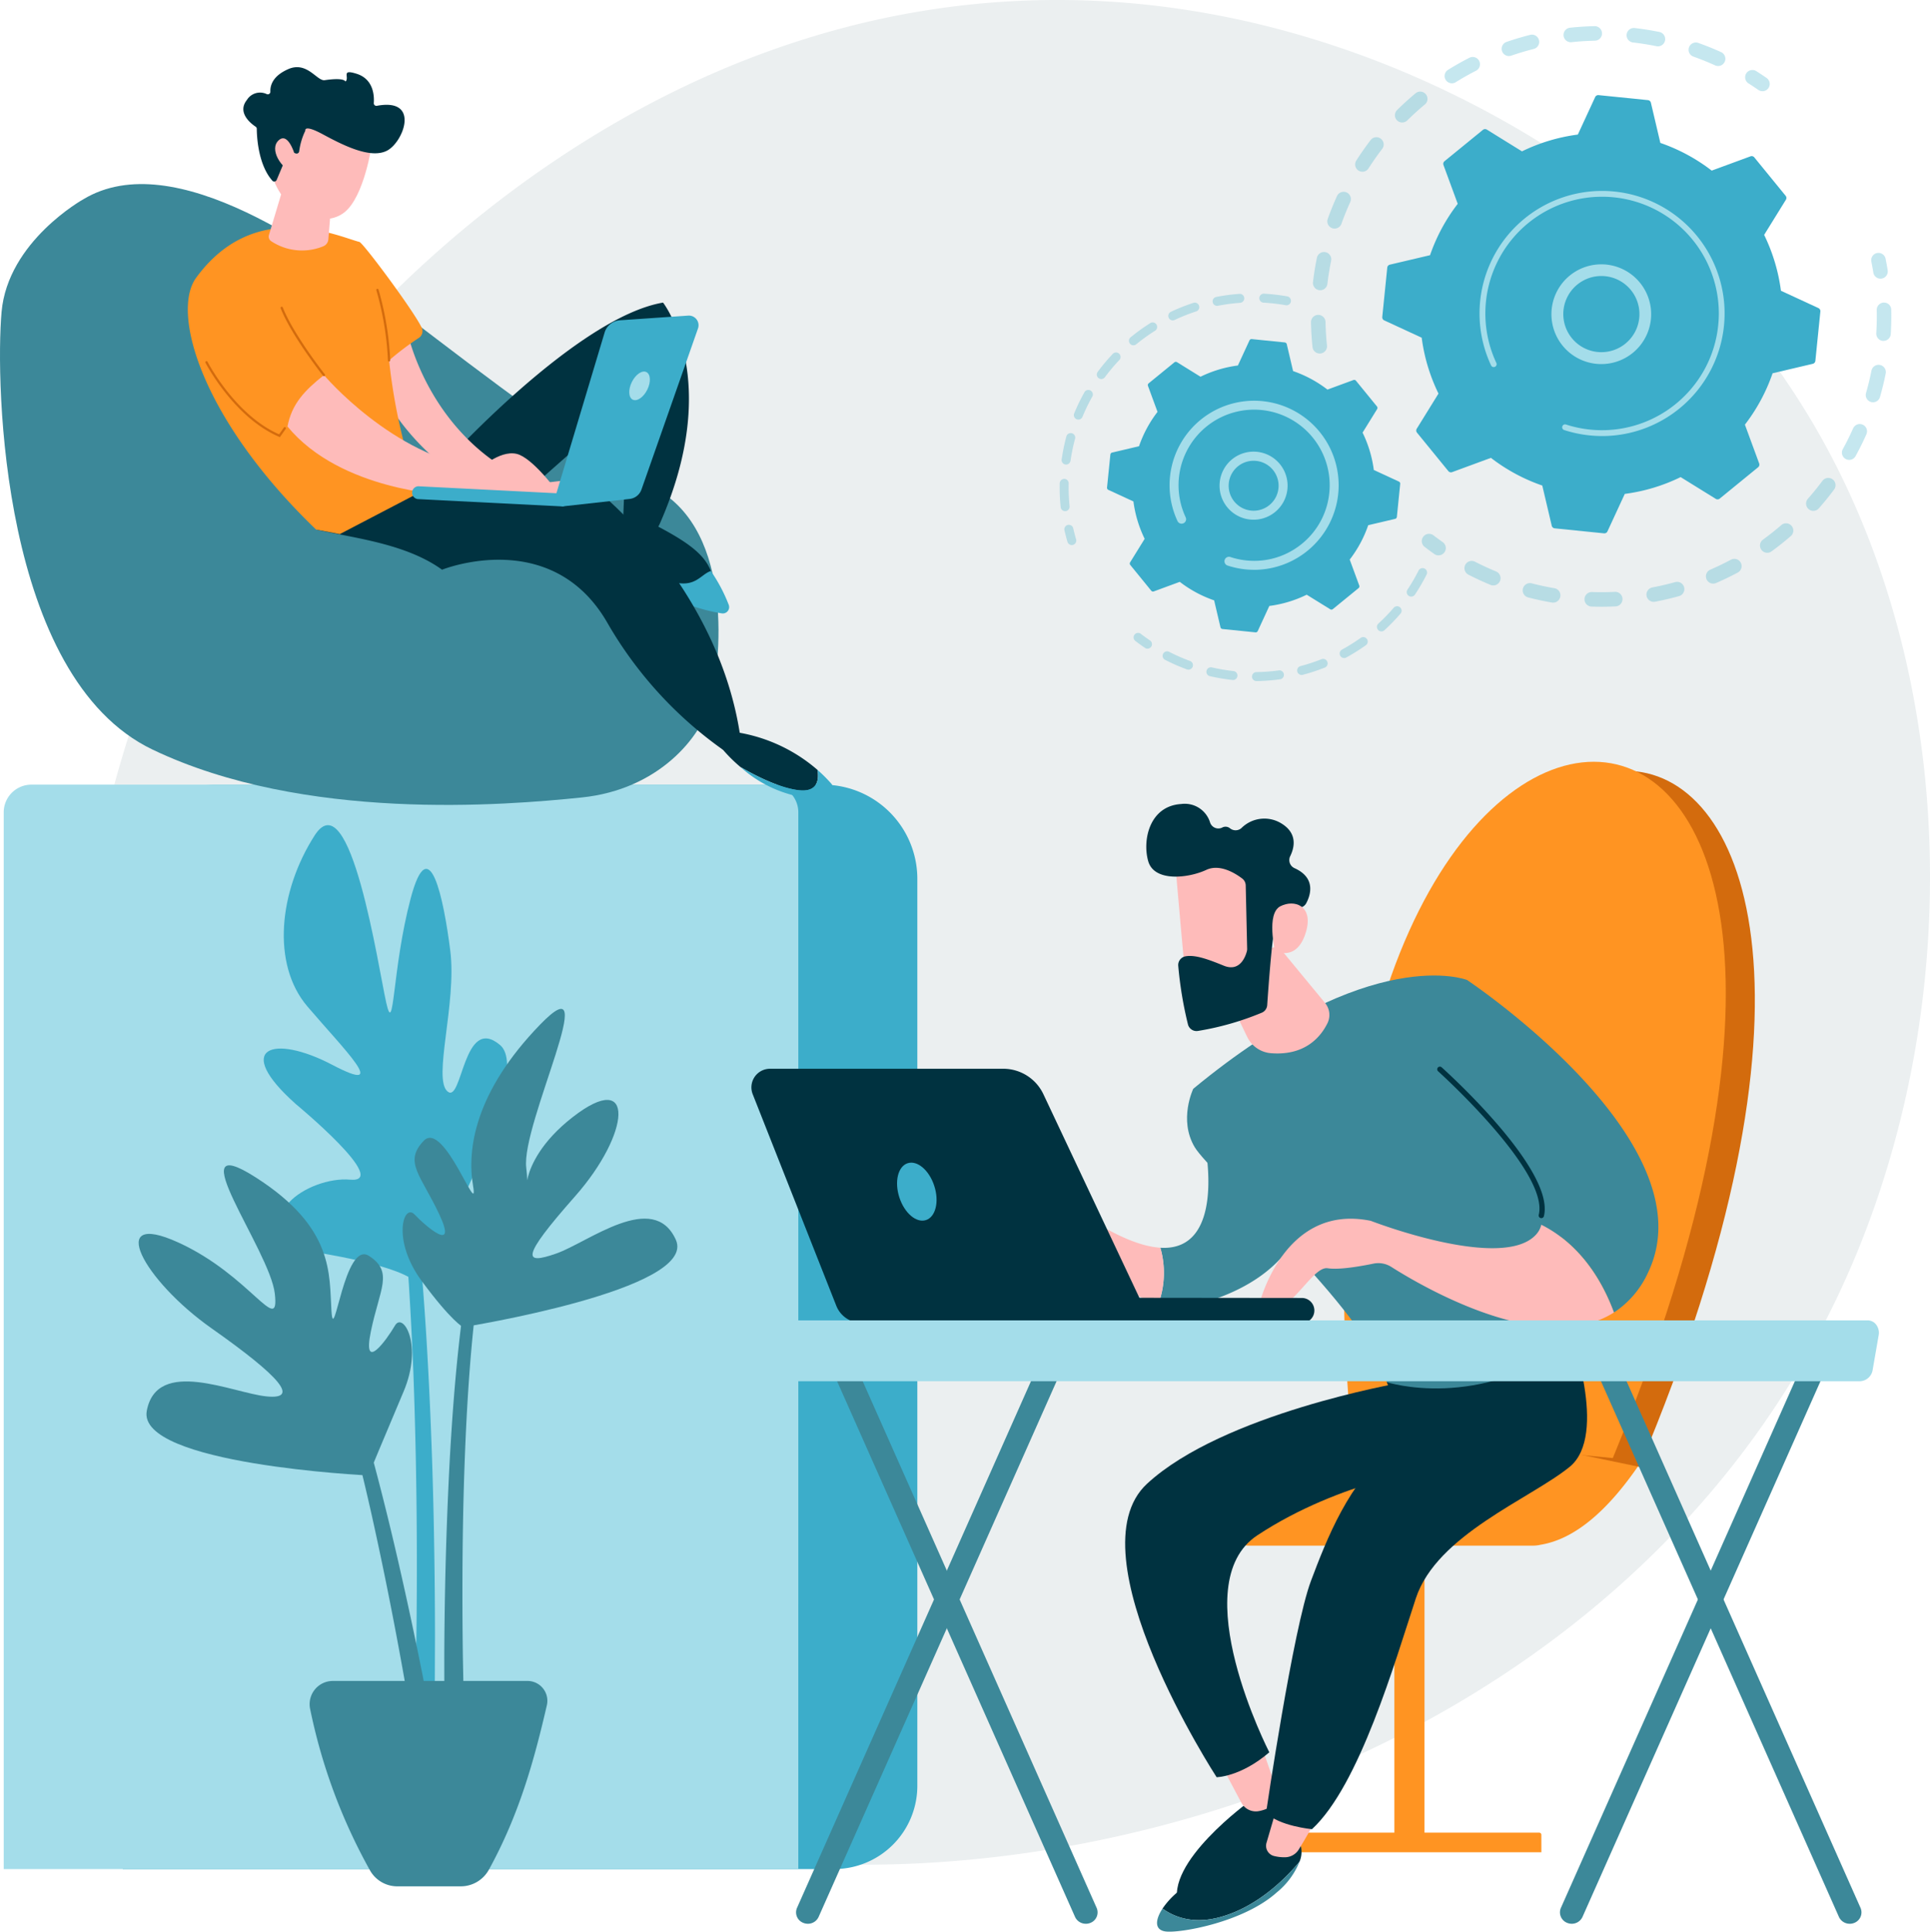
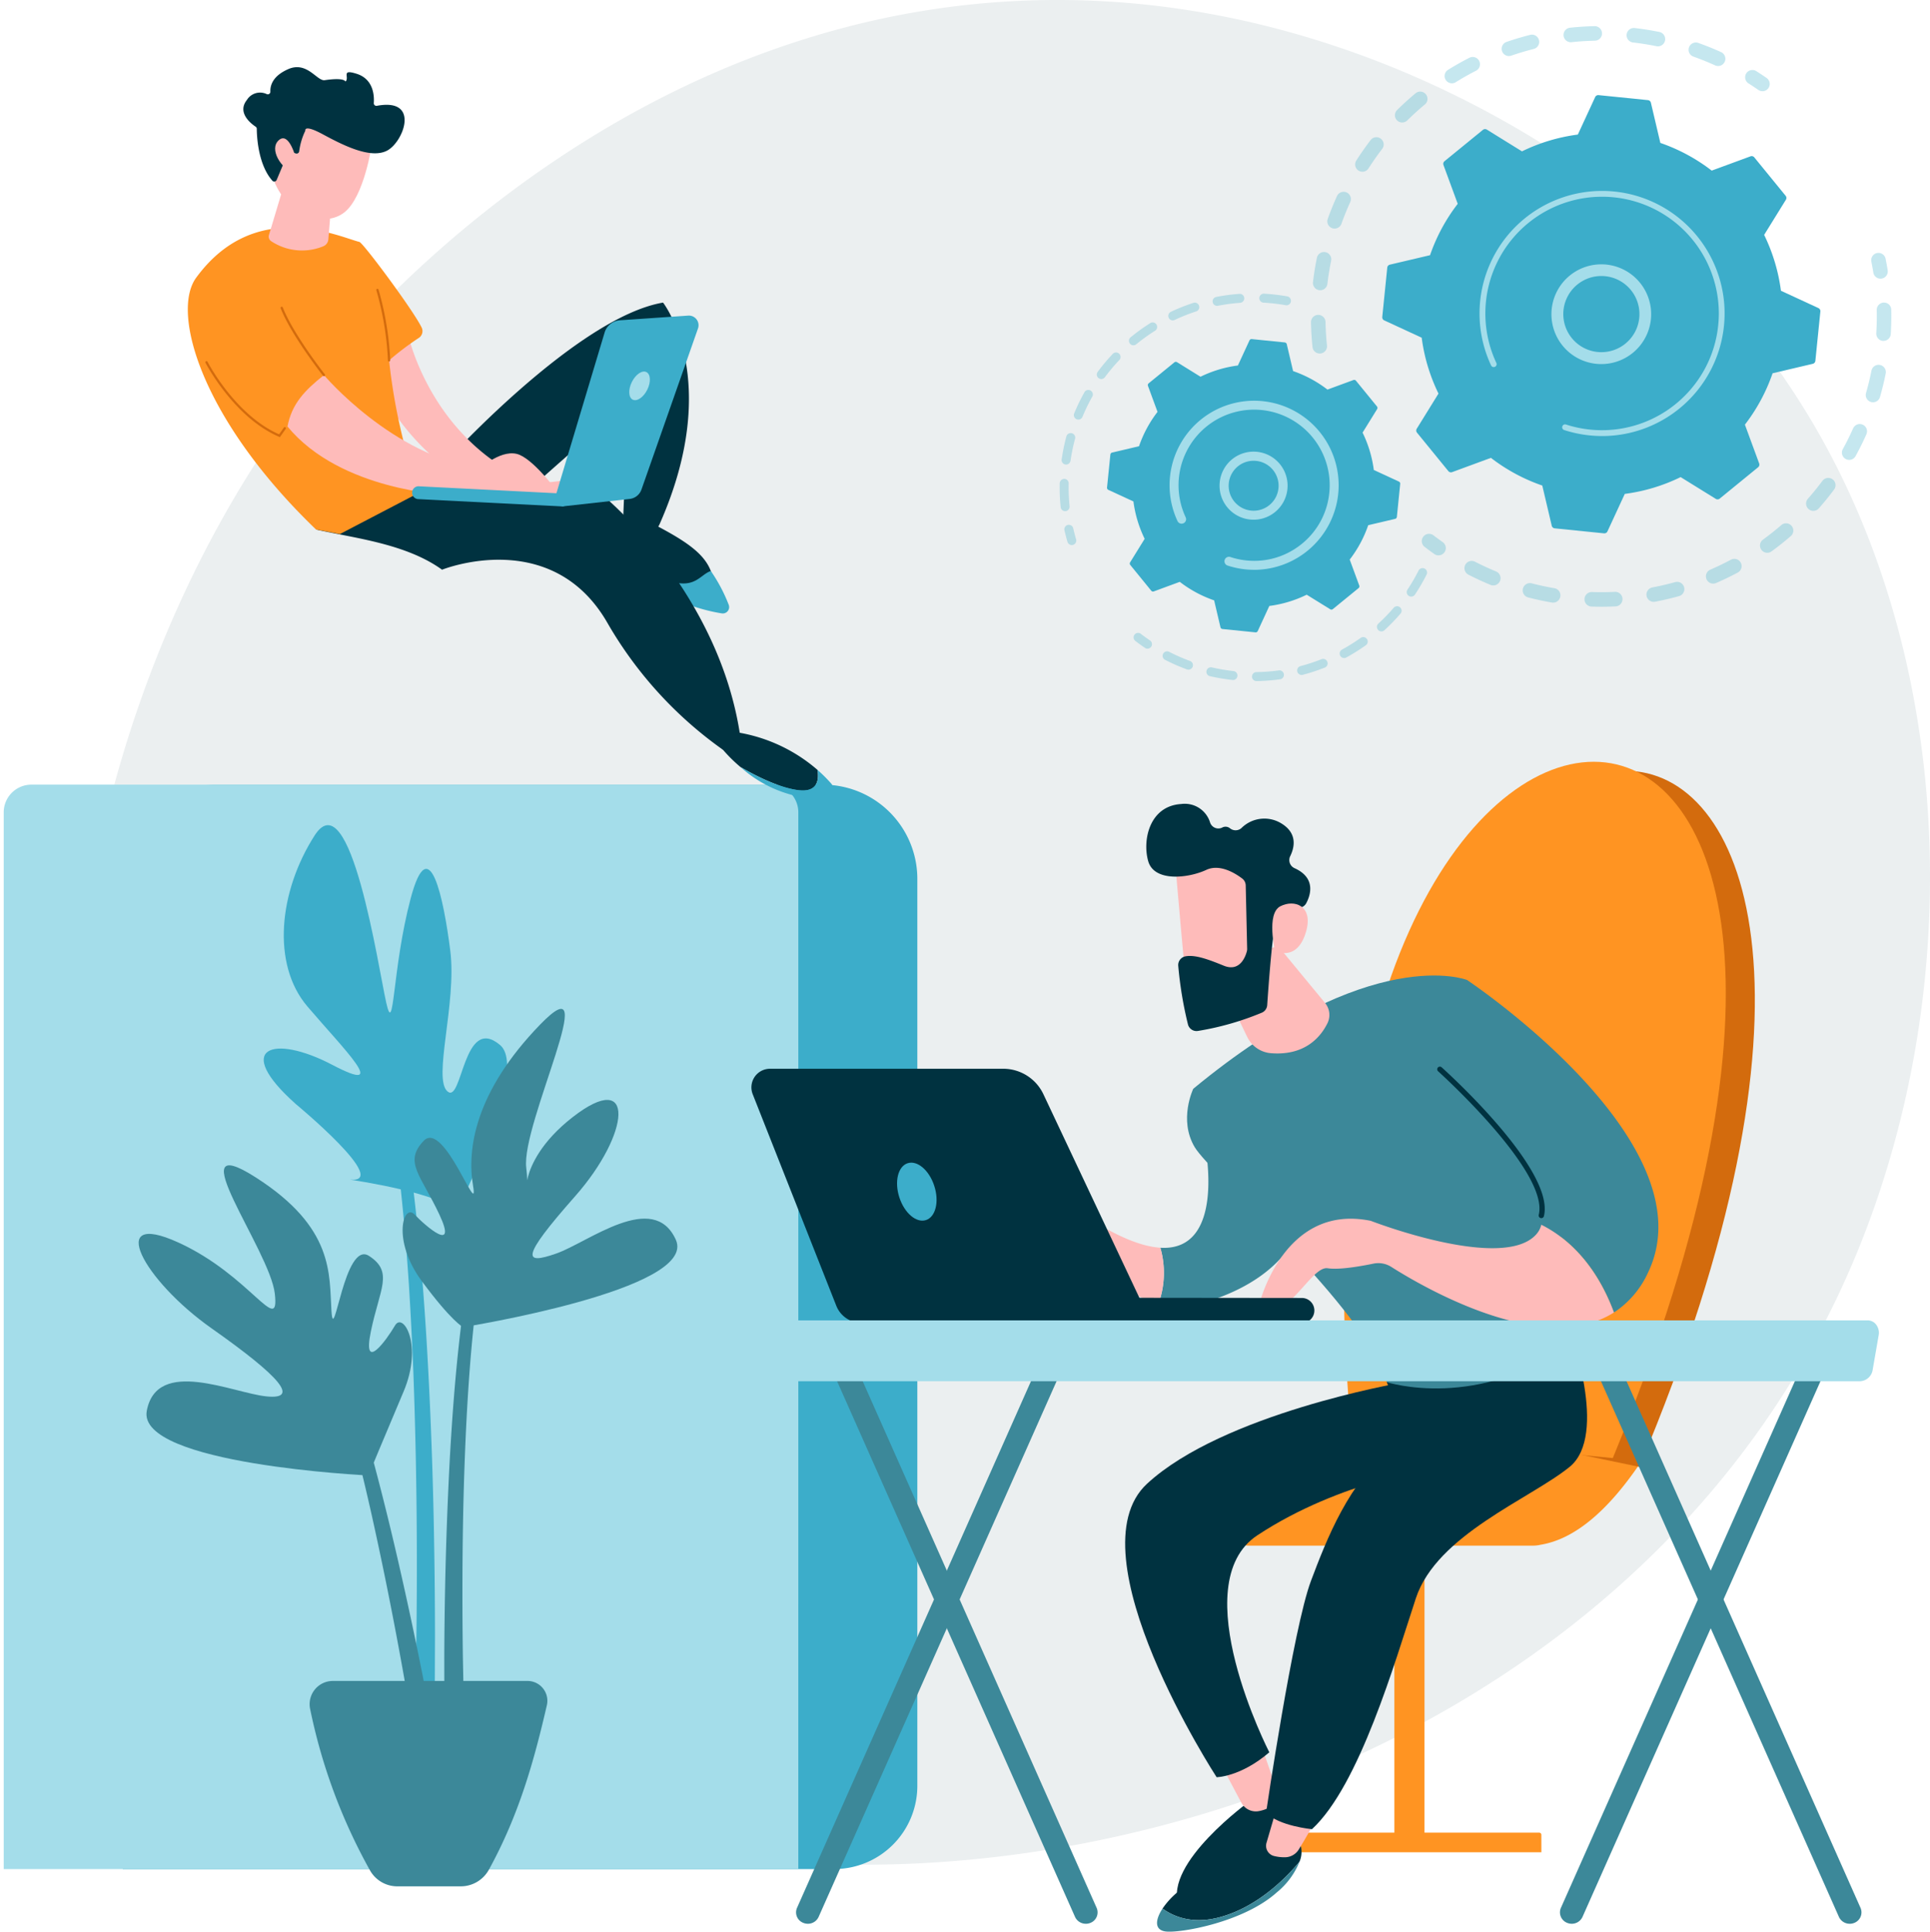
<svg xmlns="http://www.w3.org/2000/svg" width="299.811" height="300" viewBox="0 0 299.811 300">
  <defs>
    <clipPath id="a">
      <rect width="299.811" height="300" fill="none" />
    </clipPath>
    <clipPath id="b">
      <rect width="288.658" height="289.601" fill="none" />
    </clipPath>
    <clipPath id="c">
      <rect width="71.267" height="50.833" fill="none" />
    </clipPath>
    <clipPath id="d">
      <rect width="72.922" height="54.981" fill="none" />
    </clipPath>
    <clipPath id="e">
      <rect width="35.964" height="39.048" fill="none" />
    </clipPath>
    <clipPath id="f">
      <rect width="45.561" height="17.609" fill="none" />
    </clipPath>
  </defs>
  <g transform="translate(0 0)">
    <g transform="translate(0 0)">
      <g clip-path="url(#a)">
        <g transform="translate(11.153 0)" opacity="0.08">
          <g clip-path="url(#b)">
            <path d="M381.469,196.355c-29.242,68.35-106.432,97.708-166.912,92.7-16.513-1.367-49.739-4.117-75.681-28.65-49.821-47.114-42.148-145.6,5.545-203.576,6.142-7.467,48.655-57.493,114.9-56.823,48.5.49,82.548,27.889,86.688,31.3A133.523,133.523,0,0,1,373.17,62.126c24.425,38.2,26.572,91.517,8.3,134.229" transform="translate(-104.913 -0.001)" fill="#003240" />
          </g>
        </g>
        <g transform="translate(203.648 4.073)" opacity="0.3">
          <g clip-path="url(#c)">
            <path d="M1917.1,89.154a1.129,1.129,0,0,1-1.121-1.011c-.133-1.268-.213-2.561-.237-3.842a1.129,1.129,0,0,1,1.107-1.15h.022a1.129,1.129,0,0,1,1.128,1.107c.023,1.217.1,2.445.225,3.65a1.129,1.129,0,0,1-1.005,1.24,1.091,1.091,0,0,1-.119.006m.073-9.833a1.129,1.129,0,0,1-1.122-1.261c.15-1.271.357-2.549.613-3.8a1.129,1.129,0,0,1,2.211.454c-.244,1.186-.44,2.4-.583,3.609a1.129,1.129,0,0,1-1.12,1m2.236-9.572a1.129,1.129,0,0,1-1.063-1.508c.428-1.2.915-2.4,1.446-3.567a1.129,1.129,0,0,1,2.054.937c-.5,1.1-.966,2.244-1.373,3.387a1.129,1.129,0,0,1-1.063.75m4.321-8.833a1.129,1.129,0,0,1-.95-1.736c.688-1.078,1.43-2.139,2.207-3.154a1.129,1.129,0,1,1,1.792,1.372c-.738.964-1.443,1.972-2.1,3a1.128,1.128,0,0,1-.953.522m6.182-7.648a1.129,1.129,0,0,1-.793-1.932c.908-.9,1.866-1.767,2.849-2.586a1.129,1.129,0,1,1,1.445,1.734c-.935.779-1.846,1.606-2.708,2.458a1.125,1.125,0,0,1-.793.326m7.72-6.089a1.129,1.129,0,0,1-.6-2.087c1.085-.674,2.212-1.311,3.351-1.891a1.129,1.129,0,0,1,1.025,2.011c-1.082.552-2.153,1.156-3.184,1.8a1.122,1.122,0,0,1-.595.17m41.358-2.687a1.121,1.121,0,0,1-.466-.1c-1.1-.5-2.245-.962-3.391-1.368a1.129,1.129,0,0,1,.753-2.128c1.207.427,2.408.912,3.571,1.44a1.129,1.129,0,0,1-.468,2.157M1946.5,42.954a1.129,1.129,0,0,1-.368-2.2c1.208-.417,2.449-.786,3.688-1.1a1.129,1.129,0,0,1,.55,2.189c-1.177.3-2.355.646-3.5,1.041a1.133,1.133,0,0,1-.368.062m23.135-1.5a1.131,1.131,0,0,1-.226-.022c-1.189-.242-2.4-.436-3.612-.576a1.129,1.129,0,1,1,.261-2.242c1.271.148,2.549.352,3.8.606a1.129,1.129,0,0,1-.224,2.235m-13.542-.642a1.129,1.129,0,0,1-.118-2.251c1.269-.135,2.561-.218,3.84-.244h.024a1.129,1.129,0,0,1,.023,2.257c-1.215.026-2.442.1-3.648.233-.041,0-.081.006-.121.006" transform="translate(-1915.737 -38.321)" fill="#3cadca" />
            <path d="M2553.418,105.834a1.122,1.122,0,0,1-.643-.2c-.478-.332-.97-.66-1.464-.975a1.129,1.129,0,1,1,1.212-1.9c.52.331,1.038.675,1.541,1.025a1.129,1.129,0,0,1-.646,2.055" transform="translate(-2483.281 -95.745)" fill="#3cadca" />
          </g>
        </g>
        <g transform="translate(220.882 39.246)" opacity="0.3">
          <g clip-path="url(#d)">
            <path d="M2735.826,373.227a1.129,1.129,0,0,1-1.113-.95c-.092-.574-.2-1.157-.314-1.73a1.129,1.129,0,0,1,2.212-.449c.122.6.234,1.217.331,1.822a1.128,1.128,0,0,1-1.116,1.307" transform="translate(-2664.587 -369.193)" fill="#3cadca" />
            <path d="M2161.316,489.325q-.779,0-1.564-.026a1.129,1.129,0,0,1,.076-2.256c1.207.04,2.414.032,3.6-.026a1.129,1.129,0,0,1,.111,2.255c-.733.036-1.481.054-2.221.054m-7.492-.634a1.144,1.144,0,0,1-.192-.016c-1.241-.212-2.487-.479-3.7-.794a1.128,1.128,0,1,1,.565-2.185c1.155.3,2.339.552,3.518.754a1.129,1.129,0,0,1-.188,2.241m15.611-.123a1.129,1.129,0,0,1-.207-2.238c1.172-.22,2.35-.494,3.5-.814a1.129,1.129,0,1,1,.6,2.175c-1.213.337-2.455.625-3.689.858a1.14,1.14,0,0,1-.21.019m-24.914-2.549a1.129,1.129,0,0,1-.429-.086c-1.163-.479-2.32-1.014-3.438-1.589a1.128,1.128,0,0,1,1.033-2.007c1.062.546,2.16,1.054,3.265,1.509a1.129,1.129,0,0,1-.43,2.173m34.16-.282a1.129,1.129,0,0,1-.448-2.165c1.094-.473,2.183-1,3.238-1.564a1.129,1.129,0,0,1,1.066,1.989c-1.11.6-2.257,1.149-3.409,1.647a1.125,1.125,0,0,1-.447.093m8.4-4.791a1.129,1.129,0,0,1-.664-2.042c.967-.7,1.916-1.454,2.82-2.234a1.129,1.129,0,1,1,1.474,1.709c-.951.82-1.95,1.611-2.967,2.351a1.123,1.123,0,0,1-.663.216m7.157-6.509a1.129,1.129,0,0,1-.845-1.876c.791-.9,1.554-1.837,2.266-2.795a1.129,1.129,0,0,1,1.812,1.347c-.75,1.007-1.552,2-2.385,2.941a1.126,1.126,0,0,1-.847.382m5.567-7.914a1.129,1.129,0,0,1-.988-1.672c.576-1.048,1.114-2.132,1.6-3.223a1.128,1.128,0,1,1,2.063.916c-.51,1.149-1.076,2.291-1.683,3.394a1.129,1.129,0,0,1-.99.585m3.7-8.947a1.13,1.13,0,0,1-1.085-1.441c.33-1.146.615-2.322.848-3.494a1.129,1.129,0,0,1,2.214.44c-.245,1.234-.546,2.472-.894,3.679a1.129,1.129,0,0,1-1.084.817m1.638-9.534-.07,0a1.128,1.128,0,0,1-1.058-1.2c.054-.878.081-1.768.081-2.647q0-.477-.011-.951a1.128,1.128,0,0,1,1.1-1.153,1.116,1.116,0,0,1,1.153,1.1q.011.5.011,1c0,.924-.028,1.861-.085,2.784a1.129,1.129,0,0,1-1.125,1.06" transform="translate(-2133.432 -434.345)" fill="#3cadca" />
            <path d="M2080.445,783.416a1.124,1.124,0,0,1-.648-.205c-.5-.351-1-.72-1.492-1.1a1.129,1.129,0,1,1,1.373-1.792c.465.357.942.707,1.417,1.04a1.128,1.128,0,0,1-.65,2.052" transform="translate(-2077.862 -736.41)" fill="#3cadca" />
          </g>
        </g>
        <path d="M2030.15,197.3a.528.528,0,0,0,.591.162l6.026-2.216a27.966,27.966,0,0,0,7.978,4.3l1.47,6.246a.527.527,0,0,0,.46.4l7.662.776a.528.528,0,0,0,.532-.3l2.692-5.824a27.97,27.97,0,0,0,8.677-2.609l5.459,3.379a.528.528,0,0,0,.611-.04l5.967-4.869a.528.528,0,0,0,.162-.591l-2.216-6.026a27.977,27.977,0,0,0,4.3-7.978l6.246-1.47a.527.527,0,0,0,.4-.46l.776-7.662a.527.527,0,0,0-.3-.532l-5.824-2.692a27.957,27.957,0,0,0-2.609-8.677l3.38-5.459a.528.528,0,0,0-.04-.611l-4.869-5.967a.528.528,0,0,0-.591-.162l-6.026,2.216a27.968,27.968,0,0,0-7.978-4.3l-1.47-6.246a.527.527,0,0,0-.46-.4l-7.662-.776a.527.527,0,0,0-.532.3l-2.692,5.824a27.965,27.965,0,0,0-8.677,2.609l-5.459-3.379a.528.528,0,0,0-.611.04l-5.967,4.869a.528.528,0,0,0-.161.591l2.216,6.026a27.965,27.965,0,0,0-4.3,7.978l-6.246,1.47a.527.527,0,0,0-.4.46l-.776,7.662a.527.527,0,0,0,.3.532l5.824,2.692a27.965,27.965,0,0,0,2.609,8.677l-3.379,5.459a.527.527,0,0,0,.04.611Z" transform="translate(-1805.163 -124.138)" fill="#3cadca" />
        <path d="M2274.935,401.7a7.746,7.746,0,1,1,1.134-.083,7.753,7.753,0,0,1-1.134.083m.018-13.678a6.023,6.023,0,0,0-.878.065,5.914,5.914,0,1,0,.878-.065" transform="translate(-2026.189 -345.156)" fill="#a4ddea" />
        <path d="M2181.144,316.984a19.411,19.411,0,0,1-1.954-.1c-.205-.021-.411-.045-.616-.072a19.177,19.177,0,0,1-2.979-.643l-.04-.012-.113-.035-.218-.069a.451.451,0,1,1,.278-.859,18.153,18.153,0,0,0,19.849-6.035,18.016,18.016,0,0,0,3.8-9.384,18.4,18.4,0,0,0,.095-1.864,18.133,18.133,0,1,0-34.554,7.731.452.452,0,0,1-.818.384,18.986,18.986,0,0,1-1.8-8.065,19.037,19.037,0,0,1,20.953-18.95,19.04,19.04,0,0,1,17.118,18.9,19.517,19.517,0,0,1-.1,1.956,19.038,19.038,0,0,1-18.9,17.118" transform="translate(-1932.24 -249.264)" fill="#a4ddea" />
        <g transform="translate(164.61 45.602)" opacity="0.3">
          <g clip-path="url(#e)">
            <path d="M1556.63,770.411a.7.7,0,0,1-.668-.5c-.167-.568-.319-1.149-.451-1.726a.7.7,0,1,1,1.359-.312c.126.55.271,1.1.43,1.645a.7.7,0,0,1-.472.865.706.706,0,0,1-.2.028" transform="translate(-1554.749 -731.363)" fill="#3cadca" />
            <path d="M1549.352,462.766a.7.7,0,0,1-.692-.626,30.276,30.276,0,0,1-.156-3.063q0-.322.007-.645a.722.722,0,0,1,.711-.683.7.7,0,0,1,.683.711q-.007.309-.007.617a29.036,29.036,0,0,0,.148,2.921.7.7,0,0,1-.623.765c-.024,0-.048,0-.072,0m.153-7.237a.721.721,0,0,1-.1-.007.7.7,0,0,1-.591-.79,30.235,30.235,0,0,1,.752-3.633.7.7,0,0,1,1.345.366,28.913,28.913,0,0,0-.718,3.466.7.7,0,0,1-.689.6m1.9-6.983a.7.7,0,0,1-.644-.963,30.094,30.094,0,0,1,1.624-3.339.7.7,0,0,1,1.214.686,28.666,28.666,0,0,0-1.548,3.184.7.7,0,0,1-.645.432m3.562-6.3a.7.7,0,0,1-.559-1.112,30.216,30.216,0,0,1,2.39-2.839.7.7,0,0,1,1.009.963,28.769,28.769,0,0,0-2.28,2.707.7.7,0,0,1-.561.282m4.993-5.241a.7.7,0,0,1-.442-1.236,30.485,30.485,0,0,1,3.007-2.172.7.7,0,1,1,.746,1.178,29.009,29.009,0,0,0-2.869,2.073.7.7,0,0,1-.442.158m6.113-3.869a.7.7,0,0,1-.3-1.328,30.032,30.032,0,0,1,3.445-1.373.7.7,0,1,1,.435,1.325,28.587,28.587,0,0,0-3.285,1.309.694.694,0,0,1-.3.067m6.872-2.257a.7.7,0,0,1-.133-1.381,30.214,30.214,0,0,1,3.679-.486.7.7,0,0,1,.1,1.392,28.642,28.642,0,0,0-3.509.463.7.7,0,0,1-.135.013m10.823-.088a.694.694,0,0,1-.123-.011,28.9,28.9,0,0,0-3.056-.374c-.155-.011-.308-.021-.461-.029a.7.7,0,0,1,.072-1.393c.163.009.325.018.488.031a30.3,30.3,0,0,1,3.2.393.7.7,0,0,1-.121,1.383" transform="translate(-1548.503 -428.98)" fill="#3cadca" />
          </g>
        </g>
        <g transform="translate(176.148 88.167)" opacity="0.3">
          <g clip-path="url(#f)">
            <path d="M1713.962,847.007a.7.7,0,0,1-.009-1.394,28.82,28.82,0,0,0,3.471-.255.7.7,0,1,1,.187,1.382,30.344,30.344,0,0,1-3.639.268Zm-3.562-.168a.735.735,0,0,1-.076,0,30.48,30.48,0,0,1-3.6-.607.7.7,0,0,1,.314-1.359,29.129,29.129,0,0,0,3.435.579.7.7,0,0,1-.073,1.39m10.616-.785a.7.7,0,0,1-.177-1.371,28.906,28.906,0,0,0,3.308-1.088.7.7,0,0,1,.515,1.3,30.3,30.3,0,0,1-3.468,1.14.7.7,0,0,1-.178.023m-17.554-.823a.7.7,0,0,1-.239-.042,29.886,29.886,0,0,1-3.348-1.459.7.7,0,1,1,.634-1.242,28.637,28.637,0,0,0,3.193,1.391.7.7,0,0,1-.239,1.352m24.168-1.807a.7.7,0,0,1-.335-1.309,28.665,28.665,0,0,0,2.948-1.85.7.7,0,0,1,.812,1.134,30.341,30.341,0,0,1-3.091,1.94.7.7,0,0,1-.334.085m5.79-4.14a.7.7,0,0,1-.471-1.211,29.148,29.148,0,0,0,2.422-2.5.7.7,0,0,1,1.059.907,30.427,30.427,0,0,1-2.538,2.624.7.7,0,0,1-.471.183m4.632-5.408a.69.69,0,0,1-.386-.117.7.7,0,0,1-.194-.967,28.525,28.525,0,0,0,1.75-3.01.7.7,0,0,1,1.246.626,30.092,30.092,0,0,1-1.835,3.157.7.7,0,0,1-.581.31" transform="translate(-1694.981 -829.398)" fill="#3cadca" />
            <path d="M1659.154,927.446a.7.7,0,0,1-.39-.12c-.494-.334-.98-.685-1.446-1.042a.7.7,0,1,1,.848-1.107c.444.34.908.675,1.38.994a.7.7,0,0,1-.391,1.274" transform="translate(-1657.044 -914.868)" fill="#3cadca" />
          </g>
        </g>
        <path d="M1624.57,534.5a.353.353,0,0,0,.4.108l4.032-1.483a18.715,18.715,0,0,0,5.338,2.875l.983,4.179a.353.353,0,0,0,.308.27l5.127.519a.353.353,0,0,0,.356-.2l1.8-3.9a18.717,18.717,0,0,0,5.807-1.746l3.653,2.261a.353.353,0,0,0,.409-.027l3.993-3.258a.353.353,0,0,0,.108-.4l-1.483-4.032a18.71,18.71,0,0,0,2.875-5.339l4.18-.983a.353.353,0,0,0,.27-.308l.519-5.127a.353.353,0,0,0-.2-.356l-3.9-1.8a18.709,18.709,0,0,0-1.746-5.807l2.261-3.653a.353.353,0,0,0-.027-.409l-3.258-3.993a.353.353,0,0,0-.4-.108l-4.032,1.483a18.711,18.711,0,0,0-5.338-2.875l-.983-4.179a.353.353,0,0,0-.308-.27l-5.127-.519a.353.353,0,0,0-.356.2l-1.8,3.9a18.709,18.709,0,0,0-5.807,1.746l-3.653-2.261a.353.353,0,0,0-.409.027l-3.992,3.258a.353.353,0,0,0-.108.4l1.483,4.032a18.71,18.71,0,0,0-2.875,5.338l-4.179.984a.353.353,0,0,0-.27.308l-.519,5.127a.353.353,0,0,0,.2.356l3.9,1.8a18.715,18.715,0,0,0,1.746,5.806l-2.261,3.653a.354.354,0,0,0,.027.409Z" transform="translate(-1445.733 -442.76)" fill="#3cadca" />
        <path d="M1787.579,670.6a5.285,5.285,0,1,1,.78-.057,5.389,5.389,0,0,1-.78.057m.013-9.153a3.941,3.941,0,0,0-.568.042,3.878,3.878,0,1,0,.568-.042" transform="translate(-1592.852 -589.887)" fill="#a4ddea" />
        <path d="M1722.272,611.65q-.662,0-1.334-.067a13.206,13.206,0,0,1-2.621-.537l-.114-.037a.7.7,0,1,1,.43-1.326,11.777,11.777,0,0,0,2.446.513h0l.137.013a11.623,11.623,0,0,0,5.677-.9,11.8,11.8,0,0,0,2.707-1.63l.021-.016.062-.05a11.661,11.661,0,0,0,4.257-7.911,11.9,11.9,0,0,0,.061-1.206,11.739,11.739,0,1,0-22.37,5,.69.69,0,0,1,.066.3.7.7,0,0,1-1.328.3,13.133,13.133,0,1,1,25.026-5.6,13.444,13.444,0,0,1-.068,1.349,13.151,13.151,0,0,1-13.055,11.809" transform="translate(-1527.445 -523.156)" fill="#a4ddea" />
        <path d="M289.861,1314.816h-110.5V1161.031a14.626,14.626,0,0,1,14.626-14.626h94.181a14.626,14.626,0,0,1,14.626,14.626v140.854a12.931,12.931,0,0,1-12.931,12.931" transform="translate(-160.293 -1024.539)" fill="#3cadca" />
        <path d="M128.861,1314.816H5.427V1150.7a4.3,4.3,0,0,1,4.3-4.3H124.563a4.3,4.3,0,0,1,4.3,4.3Z" transform="translate(-4.85 -1024.539)" fill="#a4ddea" />
        <path d="M1841.458,2114.666s-15.833-2.653-16.7-2.653h-44.075a5.365,5.365,0,0,0-5.349,5.349v4.836a5.365,5.365,0,0,0,5.349,5.349h44.075a5.277,5.277,0,0,0,1.21-.145q7.742-1.28,15.485-12.737" transform="translate(-1586.615 -1887.5)" fill="#ff9422" />
        <path d="M2071.531,1234.242c60.073-142.754-51.217-142.878-37.355-7.784Z" transform="translate(-1816.858 -1006.425)" fill="#d36b0d" />
        <path d="M2005.814,1221.1c60.074-145.478-54.437-141.587-40.576-3.914Z" transform="translate(-1755.278 -994.654)" fill="#ff9422" />
        <rect width="4.68" height="50.613" transform="translate(216.606 236.077)" fill="#ff9422" />
        <path d="M1907.833,2680.491h-40.991v-2.743a.3.3,0,0,1,.3-.3h40.361a.328.328,0,0,1,.327.327Z" transform="translate(-1668.392 -2392.824)" fill="#ff9422" />
        <path d="M1731.087,2611.834s-13.364,9.633-11.044,16.1c0,0,14.622-6.309,16.389-11.279s-.3-7.165-.3-7.165Z" transform="translate(-1536.956 -2332.1)" fill="#003240" />
        <path d="M1795.338,2555.549l2.185,6.317a2.2,2.2,0,0,1-.853,2.578,5.725,5.725,0,0,1-1.808.7,2.558,2.558,0,0,1-2.829-1.284l-2.614-4.922Z" transform="translate(-1599.199 -2283.888)" fill="#febbba" />
        <path d="M1686.8,2020.636s-27.45,4.758-39.225,15.635,10.808,45.576,10.808,45.576,3.7-.023,8.184-3.866c0,0-13.39-26.1-1.85-33.706,12.974-8.556,27.925-10.483,27.925-10.483l-5.575-12.317Z" transform="translate(-1469.39 -1805.837)" fill="#003240" />
        <path d="M1703.652,2686.526c2.939-1.361,11.261-7.186,12.664-7.442s3.836,1.391,3.836,1.391a3.792,3.792,0,0,1-.041,2.921c-1.953,2.364-6.29,6.869-12.121,8.548-4.289,1.235-7.289.084-9.157-1.264a12.393,12.393,0,0,1,4.818-4.154" transform="translate(-1518.243 -2394.266)" fill="#003240" />
        <path d="M1700.815,2728.427c5.83-1.679,10.167-6.185,12.12-8.548a11.818,11.818,0,0,1-3.522,4.765c-5.227,4.7-15.211,6.391-17.337,6.065-1.7-.261-1.543-1.834-.418-3.546,1.868,1.347,4.868,2.5,9.157,1.264" transform="translate(-1511.067 -2430.749)" fill="#3c8899" />
        <path d="M1857.889,2633.858c-.033.81-1.688,3.587-2.656,5.146a2.523,2.523,0,0,1-2.137,1.2,6.5,6.5,0,0,1-1.766-.213,1.637,1.637,0,0,1-1.1-2.037l1.89-6.455Z" transform="translate(-1653.487 -2351.76)" fill="#febbba" />
        <path d="M1897.316,1943.125s6.1,16.3,0,21.258-20.639,10.538-23.888,20.412-8.762,29.062-16.14,35.858c0,0-5.184-.5-7.124-2.568,0,0,4.2-28.646,6.973-36,2.4-6.365,5.936-15.553,12.712-20.688,1.94-1.47,1.6-3.8.7-6.06l-1.638-4.118Z" transform="translate(-1653.488 -1736.566)" fill="#003240" />
        <path d="M1693.63,1685.373c10.222.616,7.036-15.714,6.852-16.364L1716,1679.967s-.821,8.733-13.72,13.314a16.028,16.028,0,0,1-8.883.643,14.113,14.113,0,0,0,.236-8.551" transform="translate(-1513.382 -1491.589)" fill="#3c8899" />
        <path d="M1453.954,1766.8c3.809-2.65,8.124,0,8.124,0,5.093,3.331,8.861,4.747,11.64,4.915a14.117,14.117,0,0,1-.236,8.552c-5.706-1.227-9.787-5.356-11.561-7.474a1.842,1.842,0,0,0-2.55-.279c-.793.626-1.563,1.484-1.424,2.386.276,1.78-1.79,2.346-1.946,1.7a26.613,26.613,0,0,1,.707-4.473s-4.131,4.154-5.743,5.75-3.64,0-3.64,0,2.821-8.428,6.63-11.078" transform="translate(-1293.469 -1577.936)" fill="#febbba" />
        <path d="M1778.157,1425.895s-14.871-5.954-42.546,16.894c0,0-2.312,4.785.21,9.044s26.55,25.01,29.853,36.519c0,0,14.315,4.651,29.119-6.379,0,0-1.306-32.028-16.636-56.077" transform="translate(-1550.247 -1273.694)" fill="#3c8899" />
        <path d="M1784.355,1381.787l7.321,8.875a2.914,2.914,0,0,1,.384,3.133c-1.016,2.073-3.427,5.09-8.774,4.673a4.494,4.494,0,0,1-3.694-2.52l-5.119-10.581Z" transform="translate(-1585.842 -1234.899)" fill="#febbba" />
        <path d="M2119.789,1469.78c1.726-7.031-15.76-22.7-15.76-22.7l4.247-15.3s37.758,25.136,28.136,45.349a14.713,14.713,0,0,1-5.336,6.285c-3.04-8.184-7.885-11.937-11.287-13.626" transform="translate(-1880.365 -1279.571)" fill="#3c8899" />
        <path d="M2116.425,1581.862a.413.413,0,0,0,.4-.315c1.765-7.188-15.164-22.463-15.885-23.111a.413.413,0,1,0-.552.615c.173.155,17.283,15.588,15.634,22.3a.413.413,0,0,0,.4.511" transform="translate(-1876.99 -1392.677)" fill="#003240" />
        <path d="M1856.4,1780.848s20.732,8.049,25.792,1.995a3.4,3.4,0,0,0,.692-1.39c3.4,1.689,8.247,5.442,11.287,13.626-10.9,6.967-29.541-3.876-34.581-7.073a3.764,3.764,0,0,0-2.785-.511c-1.944.4-5.3,1-7.112.717-2.65-.408-6.455,8.937-10.749,6.054,0,0,3.677-16.244,17.455-13.419" transform="translate(-1643.457 -1591.245)" fill="#febbba" />
        <path d="M1717.569,1240.844c-.074.285,1.716,19.685,1.716,19.685l11.055-1.257,1.035-18.639s-12.573-4.565-13.806.211" transform="translate(-1534.985 -1106.991)" fill="#febbba" />
        <path d="M1690.541,1187.154l.223,9.854a1.344,1.344,0,0,1-.042.372c-.192.749-1.043,3.279-3.578,2.251-2.3-.933-4.414-1.75-5.968-1.456a1.376,1.376,0,0,0-1.115,1.479,59.478,59.478,0,0,0,1.513,9.114,1.373,1.373,0,0,0,1.569.989,44.367,44.367,0,0,0,9.936-2.847,1.377,1.377,0,0,0,.8-1.158c.166-2.463.7-9.948,1.167-12.011.442-1.936,2.978-2.847,4.07-3.154a1.352,1.352,0,0,0,.831-.669c.617-1.16,1.593-3.895-1.819-5.434a1.379,1.379,0,0,1-.673-1.867c.684-1.4,1.15-3.6-1.453-5.131a5.044,5.044,0,0,0-6.141.785,1.378,1.378,0,0,1-1.767.015,1.089,1.089,0,0,0-1.237-.093,1.356,1.356,0,0,1-1.846-.788,4.112,4.112,0,0,0-4.489-2.887c-4.925.3-6.06,5.594-5.129,8.873s6.252,2.653,9.029,1.356c2.112-.986,4.541.557,5.584,1.353a1.365,1.365,0,0,1,.534,1.057" transform="translate(-1497.029 -1049.65)" fill="#003240" />
        <path d="M1859.618,1327.389s-1.376-5.783.815-6.922,5.137-.1,4.03,3.859c-1.379,4.923-4.844,3.063-4.844,3.063" transform="translate(-1661.555 -1179.711)" fill="#febbba" />
        <path d="M1520.338,1899.82l-.1,0-43.5-.047a1.947,1.947,0,1,1,0-3.894l43.5.047a1.947,1.947,0,0,1,.1,3.892" transform="translate(-1318.02 -1694.344)" fill="#003240" />
        <path d="M1100.9,1561.418h36.226a6.9,6.9,0,0,1,6.245,3.959l16.747,35.511H1115.1a4.2,4.2,0,0,1-3.9-2.654l-12.987-32.86a2.893,2.893,0,0,1,2.69-3.956" transform="translate(-981.285 -1395.435)" fill="#003240" />
        <path d="M1316.707,1702.2c.785,2.439.205,4.807-1.3,5.291s-3.353-1.1-4.138-3.542-.205-4.808,1.3-5.291,3.353,1.1,4.138,3.542" transform="translate(-1171.568 -1518.005)" fill="#3cadca" />
        <path d="M1165.13,2055.469a1.877,1.877,0,0,1-.721-.145,1.749,1.749,0,0,1-.957-2.325l38.336-86.277a1.852,1.852,0,0,1,2.4-.926,1.749,1.749,0,0,1,.957,2.325L1166.81,2054.4a1.831,1.831,0,0,1-1.68,1.071" transform="translate(-1039.641 -1756.698)" fill="#3c8899" />
        <path d="M1249.086,2055.466a1.831,1.831,0,0,1-1.68-1.071l-38.336-86.278a1.749,1.749,0,0,1,.957-2.325,1.851,1.851,0,0,1,2.4.926L1250.764,2053a1.749,1.749,0,0,1-.957,2.325,1.871,1.871,0,0,1-.721.145" transform="translate(-1080.409 -1756.695)" fill="#3c8899" />
        <path d="M2281.425,2055.469a1.876,1.876,0,0,1-.721-.145,1.749,1.749,0,0,1-.957-2.325l38.335-86.277a1.852,1.852,0,0,1,2.4-.926,1.749,1.749,0,0,1,.957,2.325l-38.336,86.278a1.832,1.832,0,0,1-1.68,1.071" transform="translate(-2037.271 -1756.698)" fill="#3c8899" />
        <path d="M2365.378,2055.466a1.83,1.83,0,0,1-1.68-1.071l-38.336-86.278a1.749,1.749,0,0,1,.957-2.325,1.851,1.851,0,0,1,2.4.926L2367.056,2053a1.749,1.749,0,0,1-.957,2.325,1.871,1.871,0,0,1-.721.145" transform="translate(-2078.037 -1756.695)" fill="#3c8899" />
        <path d="M1248.233,1931.346a2.1,2.1,0,0,0-.363-1.6,1.659,1.659,0,0,0-1.33-.7h-174.4a1.943,1.943,0,0,0-1.672,1.025,2.454,2.454,0,0,0-.13,2.129l1.89,4.579a2.645,2.645,0,0,0,2.4,1.72h170.712a2.077,2.077,0,0,0,1.967-1.817Z" transform="translate(-956.395 -1723.985)" fill="#a4ddea" />
-         <path d="M409.331,1276.96s18.487-32.44,12.752-37.272-5.837,9.2-8.159,7.214,1.464-13.707.433-21.849-3.271-19.036-6.163-8.089-2.531,21.739-3.784,16.163-5.573-34.646-11.13-25.972-6.723,19.967-1.121,26.546,13.12,13.926,3.876,9.076-15.545-2.687-5.657,6.1c0,0,14.869,12.3,8.414,11.728s-16.732,6.236-6.141,11.159c0,0,15.046,2.185,16.68,5.2" transform="translate(-344.409 -1077.397)" fill="#3cadca" />
+         <path d="M409.331,1276.96s18.487-32.44,12.752-37.272-5.837,9.2-8.159,7.214,1.464-13.707.433-21.849-3.271-19.036-6.163-8.089-2.531,21.739-3.784,16.163-5.573-34.646-11.13-25.972-6.723,19.967-1.121,26.546,13.12,13.926,3.876,9.076-15.545-2.687-5.657,6.1c0,0,14.869,12.3,8.414,11.728c0,0,15.046,2.185,16.68,5.2" transform="translate(-344.409 -1077.397)" fill="#3cadca" />
        <path d="M238.368,1750.72s-36.034-1.71-34.439-10.053,13.355-2.757,18.588-2.227,2.163-3.048-8.5-10.552-16.519-18.494-5.233-13.369,15.8,14.747,15.033,7.96-15.272-25.9-3-18.072,11.432,15.064,11.8,20.777,2-11.055,5.841-8.557,1.659,5.064.285,11.7,2.472,1.288,3.742-.892,4.393,3.048,1.334,10.26-5.457,13.021-5.457,13.021" transform="translate(-181.127 -1521.572)" fill="#3c8899" />
        <path d="M544.834,1599.217a.141.141,0,0,0-.046.072s0,.051,0,.013l0-.1.02-.41.034-.837.056-1.692.087-3.4.118-6.8q.086-6.805.063-13.614-.04-13.615-.537-27.221-.269-6.8-.694-13.589c-.3-4.524-.665-9.043-1.127-13.549s-1.052-9-1.833-13.443a71.761,71.761,0,0,0-3.356-13.019l-.008-.022a.791.791,0,0,1,1.474-.577,73.226,73.226,0,0,1,3.63,13.3c.852,4.5,1.505,9.017,2.036,13.547s.956,9.069,1.32,13.611.641,9.089.884,13.636q.707,13.644.911,27.3.115,6.828.123,13.657l-.025,6.832-.041,3.42-.033,1.716-.023.866-.016.442,0,.11c0,.034-.01.153-.018.226a4.638,4.638,0,0,1-.082.5,1.536,1.536,0,0,1-2.915-.972" transform="translate(-480.416 -1332.084)" fill="#3cadca" />
        <path d="M461.071,1955.4a.365.365,0,0,0-.018.126.22.22,0,0,0,0,.039l-.009-.064-.037-.257-.08-.529-.17-1.072-.356-2.152-.746-4.307q-.763-4.306-1.589-8.6-1.647-8.593-3.551-17.131c-1.284-5.686-2.665-11.35-4.263-16.944-.8-2.8-1.666-5.571-2.636-8.3a50.746,50.746,0,0,0-3.448-7.88l-.011-.02a.791.791,0,0,1,1.368-.8,52.2,52.2,0,0,1,3.75,8.083c1.047,2.757,1.981,5.547,2.85,8.352,1.733,5.613,3.243,11.28,4.655,16.968s2.707,11.4,3.932,17.13q.92,4.3,1.779,8.605l.842,4.315.406,2.165.2,1.089.1.553.047.284.012.071.021.175a3.586,3.586,0,0,1,.014.4,1.536,1.536,0,0,1-3.058-.3" transform="translate(-396.853 -1686.516)" fill="#3c8899" />
        <path d="M597.776,1523.348s36.53-5.822,33.045-13.568-13.631.414-18.6,2.143-5.681.866,2.949-8.9,9.435-19.907-.356-12.306-6.4,14.651-7.232,7.871,12.258-32.666,2.135-22.211-11.361,19.354-10.4,25-4.512-10.289-7.666-6.97-.44,5.311,2.435,11.451-2.106,1.825-3.847,0-3.567,3.983,1.08,10.289,6.453,7.208,6.453,7.208" transform="translate(-525.833 -1317.235)" fill="#3c8899" />
        <path d="M649.388,1830a3.675,3.675,0,0,1-.077-.443c-.008-.063-.016-.175-.016-.2l0-.084-.011-.335-.016-.651-.022-1.286-.025-2.561-.007-5.113q.016-5.11.115-10.218.193-10.216.729-20.425c.379-6.8.887-13.606,1.7-20.389.405-3.391.9-6.776,1.548-10.143a54.964,54.964,0,0,1,2.749-9.979.792.792,0,0,1,1.474.576l-.009.023a53.5,53.5,0,0,0-2.475,9.7c-.574,3.319-1,6.673-1.345,10.039-.678,6.733-1.061,13.5-1.314,20.279s-.35,13.561-.354,20.345q0,5.088.071,10.175l.1,5.083.071,2.537.045,1.262.027.622.016.3,0,.076a.2.2,0,0,0,0-.04.334.334,0,0,0-.051-.125,1.536,1.536,0,0,1-2.915.972" transform="translate(-580.198 -1561.898)" fill="#3c8899" />
        <path d="M456.093,2455.841H486.34a3.083,3.083,0,0,1,3,3.776c-1.935,8.384-4.255,16.891-9,25.526a4.987,4.987,0,0,1-4.365,2.595h-9.87a4.866,4.866,0,0,1-4.286-2.563,87.178,87.178,0,0,1-9.266-25.046,3.608,3.608,0,0,1,3.537-4.288" transform="translate(-404.39 -2194.779)" fill="#3c8899" />
-         <path d="M12.959,271.29S1.213,277.8.241,288.808.16,345.526,23.713,356.776s54.729,8.657,66.662,7.427,18.55-9.34,20.028-14.924,3.865-26.385-8.688-33.1-25.739-16.989-38.914-27S27.046,262.835,12.959,271.29" transform="translate(0.001 -240.352)" fill="#3c8899" />
        <path d="M892.1,749.066s-3.17.168-3.559,6.69a37.667,37.667,0,0,0,17.28,8.158c.746.118-1.042-5.089-1.311-5.794-1.279-3.356-5.306-5.517-12.411-9.054" transform="translate(-794.089 -669.438)" fill="#003240" />
        <path d="M581.074,467.055h6.69s20.532-22.676,34-24.964c0,0,9.374,11.966-.5,34.324a3.263,3.263,0,0,1-4.673,1.539,2.675,2.675,0,0,1-1.068-1.273l.794-19.09s-17.514,15.318-20.558,18.274-18.518,1.154-14.685-8.811" transform="translate(-518.763 -395.096)" fill="#003240" />
        <path d="M1060.912,1074.324a25.15,25.15,0,0,0-13.718-6l-2.181,1.334a23.765,23.765,0,0,0,3.931,4.218c2.335,1.356,5.94,3.193,8.928,3.591,2.906.387,3.335-1.369,3.039-3.139" transform="translate(-933.925 -954.756)" fill="#003240" />
        <path d="M904.514,805.984c-1.727.559-2.487,3.006-6.869,1.388a38.79,38.79,0,0,1-9.013-4.748c-.036.315-.067.645-.088,1,0,0,7.751,7.372,17.68,8.941a.988.988,0,0,0,1.068-1.332,24.944,24.944,0,0,0-2.778-5.245" transform="translate(-794.089 -717.302)" fill="#3cadca" />
        <path d="M1096.071,1123.093a23.149,23.149,0,0,0-2.112-2.1c.3,1.77-.133,3.526-3.039,3.139-2.989-.4-6.594-2.235-8.929-3.591a19.3,19.3,0,0,0,13,4.989,1.474,1.474,0,0,0,1.082-2.44" transform="translate(-966.972 -1001.427)" fill="#3cadca" />
        <path d="M475.341,722.459l31.327.339s17.89,14.8,21.135,37.371c0,0,.539,1.66-2.7,1.944a62.1,62.1,0,0,1-17.869-19.554c-8.648-15.314-25.78-8.421-25.78-8.421-5.629-4.058-13.583-4.885-19.576-6.237Z" transform="translate(-412.784 -645.66)" fill="#003240" />
        <path d="M548.9,485.067s3.372,16.9,19.9,23.587l5.878-.693,1.387,2.211-13.787.439a37.71,37.71,0,0,1-18.029-17.387c-.206-.42-3.645-7.52,4.656-8.158" transform="translate(-485.606 -433.503)" fill="#febbba" />
        <path d="M310.351,373.686a90.272,90.272,0,0,1-4.659-20.554,44.25,44.25,0,0,1,4.559-3.451,1.268,1.268,0,0,0,.5-1.644c-1.289-2.671-9.086-13.158-9.67-13.3-3.175-.792-16.194-6.983-25.363,5.56-3.935,5.383.781,21.953,18.634,39.113l3.683.7Z" transform="translate(-245.248 -297.163)" fill="#ff9422" />
        <path d="M425.75,548s10.655,12.616,24.277,14.46c0,0,3.521-3.21,6.138-2.064s6.207,6.2,6.207,6.2H444.882s-16.538-.583-24.8-10.612c.665-3.509,2.656-5.606,5.671-7.989" transform="translate(-375.423 -489.744)" fill="#febbba" />
        <path d="M395.045,270.183l-2.331,7.776a.855.855,0,0,0,.332.952,8.686,8.686,0,0,0,8.08.812,1.268,1.268,0,0,0,.815-1.089l.553-6.774Z" transform="translate(-350.934 -241.462)" fill="#febbba" />
        <path d="M413.828,166.267s-1.146,8.06-4.242,10.539-9.129.612-11.166-5.464l4.06-10.39Z" transform="translate(-356.066 -143.842)" fill="#febbba" />
        <path d="M363.75,111.53a.4.4,0,0,0,.519-.32,10.419,10.419,0,0,1,.956-3.219s-.3-1.057,2.672.54,7.426,3.944,10.05,2.547c2.559-1.362,5.151-8.219-1.612-6.949a.4.4,0,0,1-.474-.418c.083-1.127-.029-3.719-2.654-4.552-2.457-.779-1.138.483-1.692,1.153-.163.2.206-.671-3.285-.163-1.2.174-2.735-3.006-5.677-1.709-2.423,1.068-2.8,2.561-2.76,3.491a.4.4,0,0,1-.567.379,2.4,2.4,0,0,0-3.08.913c-1.581,1.981.678,3.7,1.356,4.149a.4.4,0,0,1,.181.329c.006,1.03.167,5.524,2.419,8.059a.4.4,0,0,0,.669-.116l1.734-4.132a.4.4,0,0,1,.493-.226Z" transform="translate(-317.794 -87.697)" fill="#003240" />
        <path d="M405.311,205.249s-1.059-4.313-2.668-2.913.419,4.482,2.262,5.07Z" transform="translate(-359.319 -180.577)" fill="#febbba" />
        <path d="M809.656,489.872l7.853-26.19a2.678,2.678,0,0,1,2.382-1.9l10.6-.726a1.5,1.5,0,0,1,1.522,2l-8.779,25.012a2.2,2.2,0,0,1-1.856,1.461l-10.441,1.16Z" transform="translate(-723.587 -412.039)" fill="#3cadca" />
        <path d="M922.349,545.611c-.586,1.184-1.6,1.877-2.262,1.549s-.725-1.554-.138-2.737,1.6-1.877,2.261-1.548.725,1.554.138,2.737" transform="translate(-821.797 -485.092)" fill="#a4ddea" />
        <path d="M626.3,713.594h-.051L604,712.468a1,1,0,1,1,.1-1.991l22.248,1.124a1,1,0,0,1-.049,1.993" transform="translate(-538.949 -634.949)" fill="#3cadca" />
        <path d="M551.956,433.308a.177.177,0,0,1-.176-.177,47.216,47.216,0,0,0-1.8-10.88.177.177,0,1,1,.339-.1,47.576,47.576,0,0,1,1.811,10.981.176.176,0,0,1-.176.176" transform="translate(-491.512 -377.163)" fill="#d36b0d" />
        <path d="M416.77,458.9a.177.177,0,0,1-.139-.067c-.049-.062-4.915-6.247-6.588-10.487a.176.176,0,0,1,.328-.13c1.654,4.191,6.488,10.336,6.537,10.4a.177.177,0,0,1-.139.286" transform="translate(-366.444 -400.469)" fill="#d36b0d" />
        <path d="M311.642,539.286l-.131-.056c-7.04-3.014-11.388-11.419-11.431-11.5a.177.177,0,0,1,.314-.161c.042.083,4.28,8.272,11.125,11.283l.725-1.025a.177.177,0,1,1,.288.2Z" transform="translate(-268.163 -471.398)" fill="#d36b0d" />
      </g>
    </g>
  </g>
</svg>